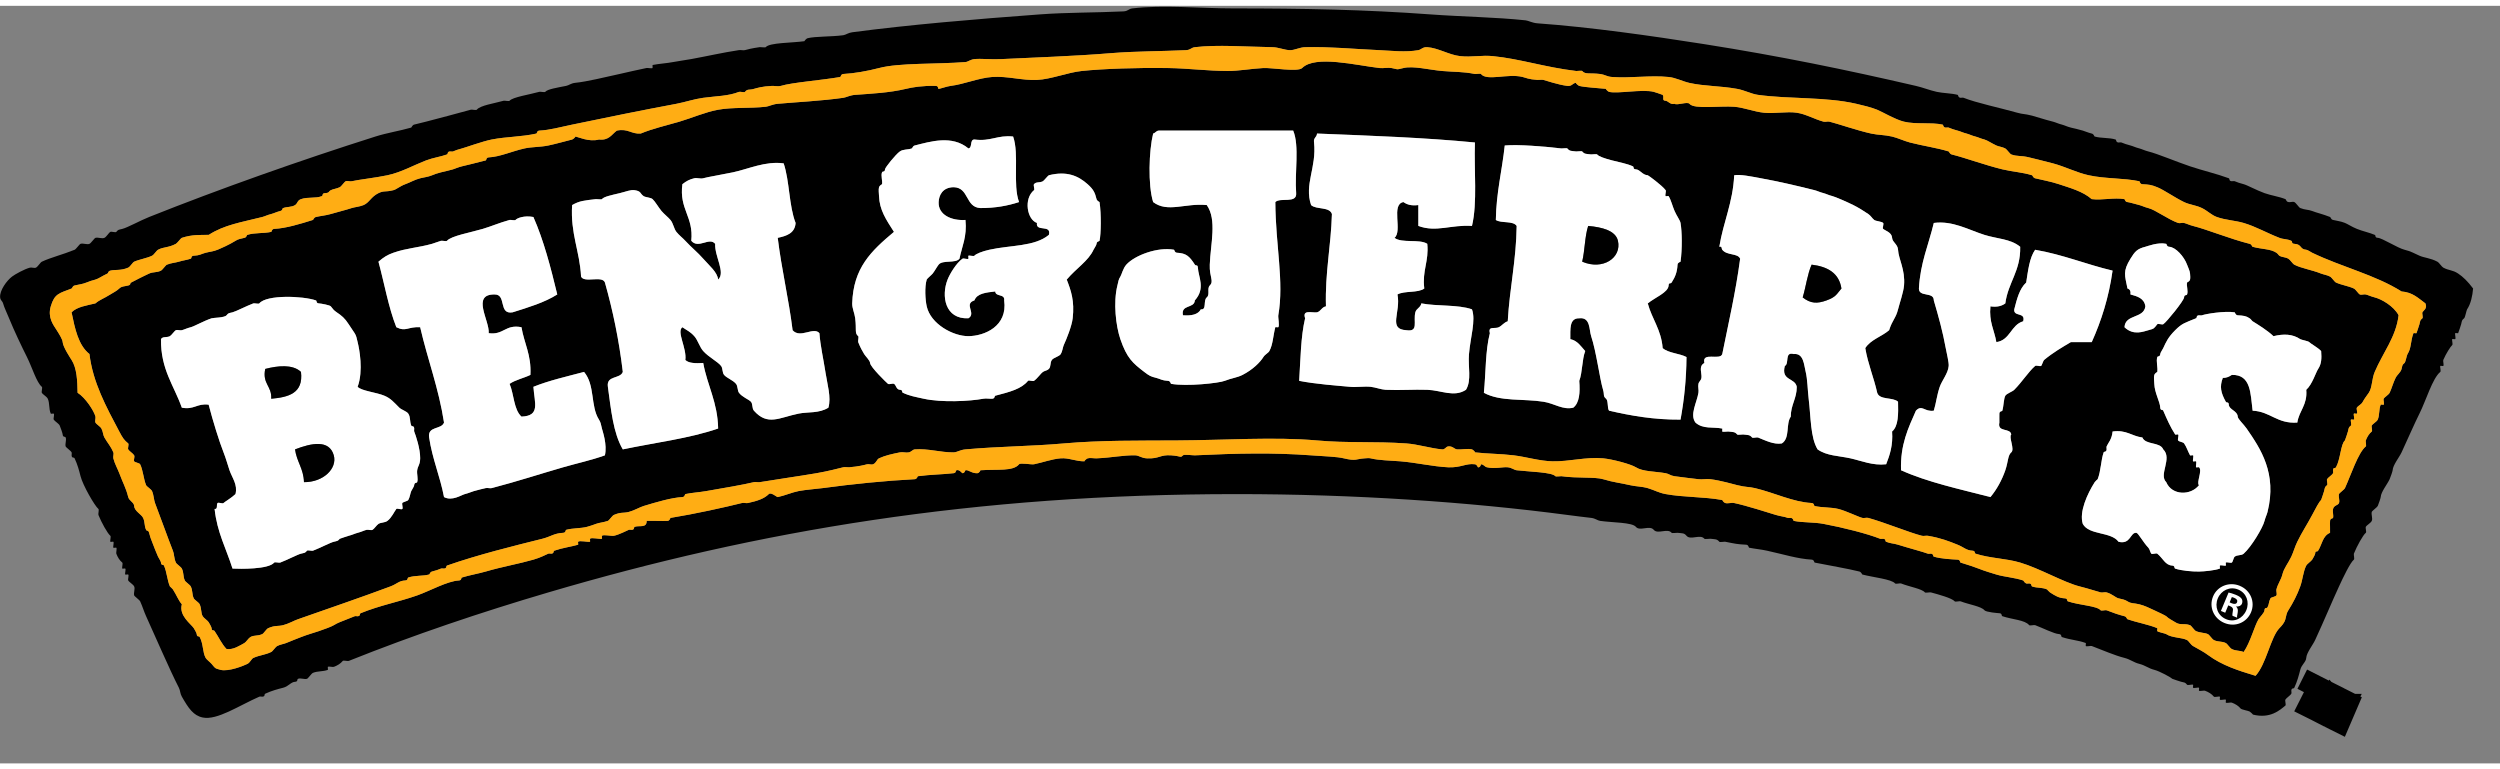
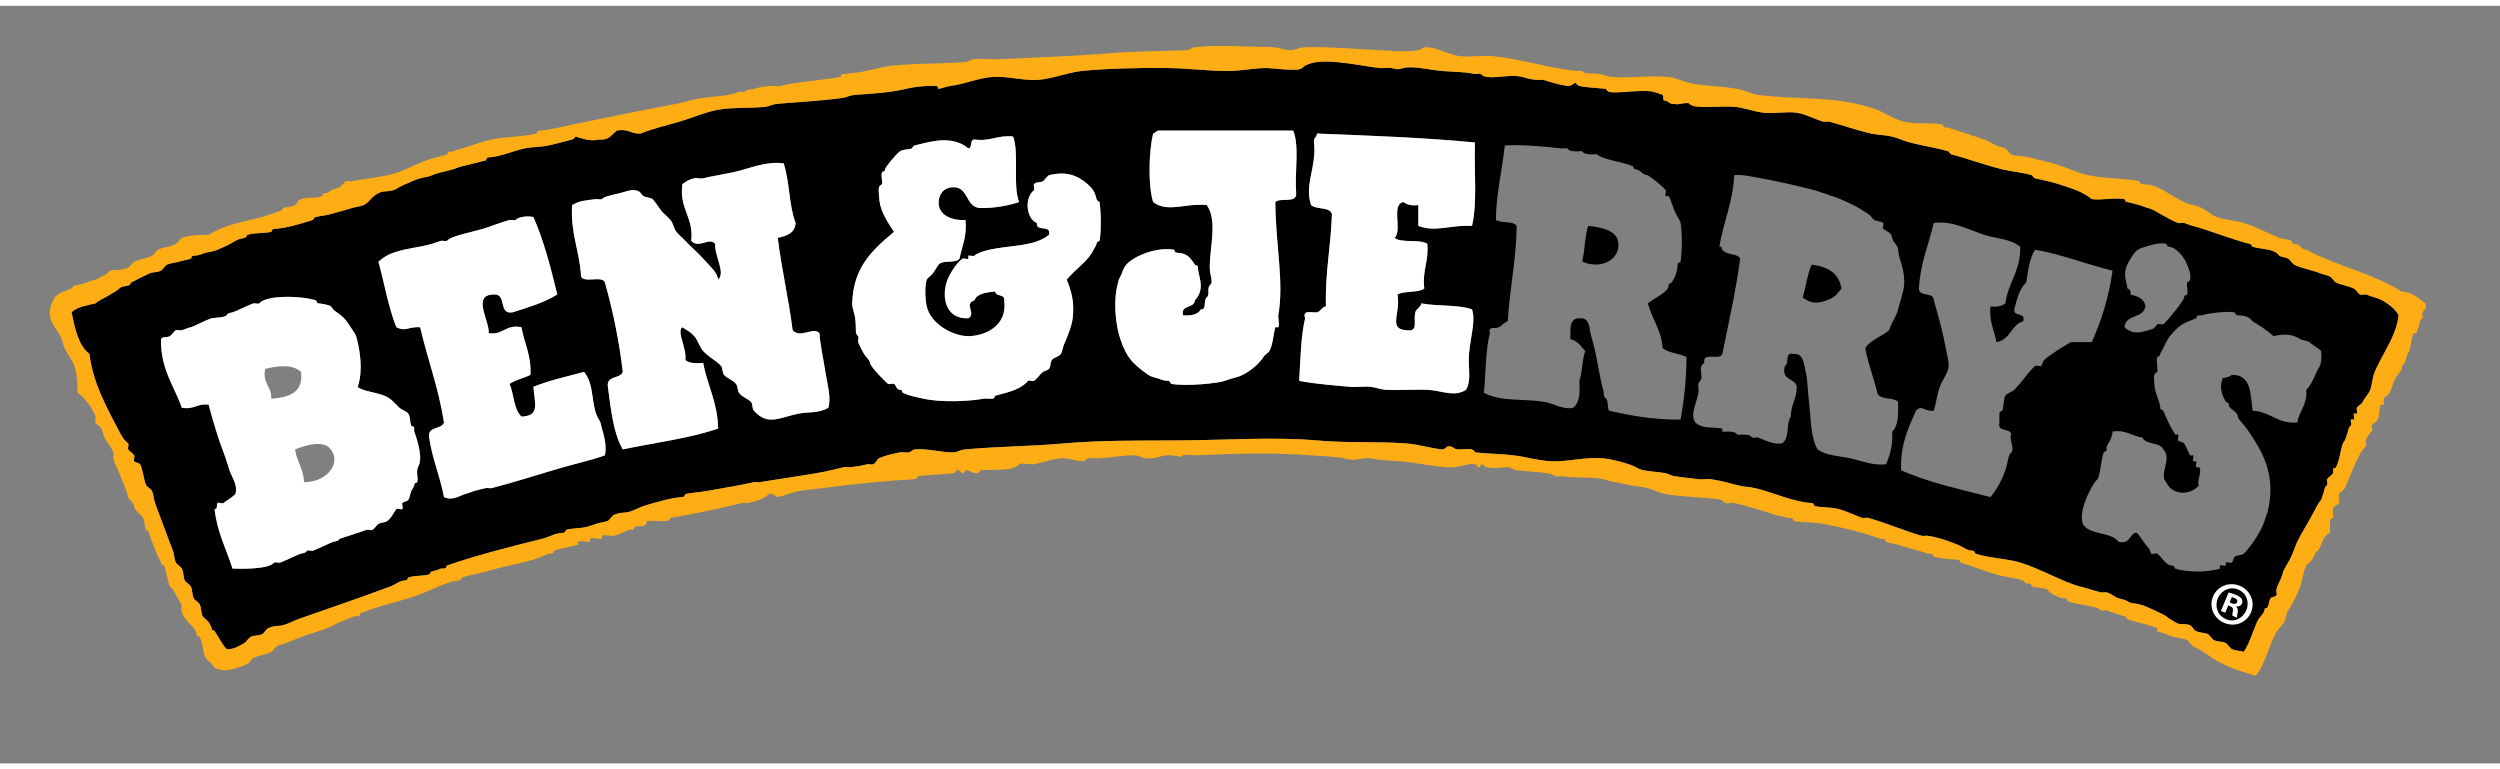
<svg xmlns="http://www.w3.org/2000/svg" width="130" height="40" viewBox="0 0 66 20">
  <rect x="0" y="0" width="66" height="20" fill="#808080" stroke="none" />
  <g fill="none" fill-rule="evenodd">
    <g fill-rule="nonzero">
      <g>
        <g>
          <g>
            <path fill="#000" d="M63.323 8.17c-.067.573-.413.985-.63 1.495-.08.189-.063.41-.156.55-.058.086-.107.142-.158.237-.043.08-.115.096-.157.157-.02.028.026.136 0 .157-.01.009-.072-.01-.079 0-.016.03.025.138 0 .158-.01.007-.074-.01-.078 0-.014.028.022.138 0 .157-.065.053-.055.06-.079.157 0 0-.072.23-.079.236-.111.091-.118.497-.236.708-.023.042-.074-.01-.078.079-.001.017.008.064 0 .078-.029.052-.132.113-.158.158-.015.029.025.137 0 .157-.064.053-.054.06-.078.157 0 0-.073.23-.079.236-.053.044-.146.223-.236.394-.124.236-.277.468-.393.708-.064.13-.102.275-.158.393-.087.184-.192.295-.236.472-.034.138-.12.246-.157.393-.01.041.021.122 0 .158-.021.036-.14.047-.157.078-.048.09-.034.156-.079.236-.023.042-.074-.01-.079.079-.003.067-.12.174-.157.236-.108.176-.216.611-.393.865-.113-.046-.204-.022-.315-.079-.049-.025-.115-.136-.157-.157-.109-.054-.204-.022-.315-.079-.047-.024-.117-.138-.157-.157-.083-.038-.2-.028-.315-.079-.042-.018-.123-.145-.157-.157-.164-.059-.253.015-.393-.079-.088-.058-.165-.088-.236-.157-.018-.016-.212-.11-.315-.157-.13-.06-.248-.121-.393-.157-.154-.039-.209-.012-.315-.08-.077-.048-.123-.05-.236-.078-.08-.02-.168-.117-.315-.157-.048-.014-.108.012-.157 0-.1-.025-.31-.098-.55-.157-.42-.105-1.066-.48-1.574-.63-.383-.114-.793-.11-1.18-.236-.026-.008-.001-.074-.078-.078-.169-.009-.217-.086-.394-.158-.24-.097-.446-.178-.786-.236-.05-.008-.108.013-.157 0-.314-.078-.974-.349-1.416-.472-.05-.013-.109.013-.158 0-.104-.026-.43-.186-.629-.236-.2-.05-.433-.032-.63-.078-.016-.004-.009-.075-.078-.079-.492-.026-.975-.269-1.494-.393-.17-.04-.234-.02-.472-.079-.081-.02-.443-.125-.708-.157-.103-.013-.212.013-.315 0-.164-.022-.326-.035-.63-.079-.121-.018-.135-.06-.235-.079-.284-.05-.603-.04-.787-.157-.127-.08-.607-.211-.865-.236-.448-.042-.895.09-1.337.079-.343-.009-.693-.117-1.023-.158-.357-.043-.68-.039-1.022-.078.018 0-.05-.072-.08-.079-.12-.03-.268.011-.392 0-.073-.006-.12-.094-.236-.078-.064.008-.08.085-.158.078-.302-.027-.645-.136-.944-.157-.839-.06-1.548-.005-2.36-.079-1.112-.1-2.465-.006-3.697 0-1.005.006-1.998-.008-2.989.079-.862.076-1.671.075-2.595.157-.152.014-.218.078-.315.079-.347.003-.676-.107-1.023-.079-.057.005-.088.064-.157.079-.076.016-.16-.016-.236 0-.212.043-.39.082-.55.157-.061.028-.07.123-.158.157-.045.019-.11-.011-.157 0-.084.022-.217.058-.472.08-.05.003-.11-.013-.158 0-.102.025-.433.11-.707.156-.509.087-1 .153-1.495.236-.05.01-.108-.012-.157 0-.26.065-.844.164-1.259.236-.186.033-.388.043-.55.08-.015.002-.012.075-.08.078-.288.015-.695.137-1.022.236-.099.03-.26.124-.393.157-.15.037-.203-.003-.393.079-.042.018-.126.146-.158.157-.138.046-.21.042-.314.079-.103.035-.147.056-.236.078-.173.045-.372.03-.55.079-.022.005-.006.075-.08.079-.243.012-.324.1-.55.157-.769.192-1.702.422-2.517.708-.03.01 0 .075-.079.079-.021 0-.06-.008-.079 0-.078.031-.126.05-.236.078-.063.016-.058.073-.078.079-.163.046-.368.018-.55.079-.028.009-.002.074-.08.078-.17.009-.213.09-.393.158-.726.272-1.635.583-2.438.865-.114.04-.252.122-.394.157-.15.037-.203-.003-.393.079-.049.021-.117.139-.157.157-.13.06-.213.02-.315.079-.05.029-.113.133-.157.157-.132.072-.298.185-.472.157-.124-.125-.206-.314-.315-.472-.03-.044-.074.013-.079-.078-.001-.025-.06-.13-.078-.158-.032-.048-.132-.112-.157-.157-.052-.091-.025-.191-.08-.314-.021-.05-.138-.117-.156-.158-.052-.11-.023-.204-.08-.314-.024-.048-.138-.117-.156-.158-.052-.11-.022-.204-.08-.314-.022-.045-.14-.12-.156-.158-.054-.124-.04-.218-.08-.314-.133-.338-.315-.853-.471-1.259-.03-.075-.032-.208-.079-.315-.02-.046-.141-.12-.157-.157-.068-.164-.081-.4-.157-.55-.018-.035-.145-.05-.158-.08-.019-.04.023-.117 0-.157-.03-.051-.13-.11-.157-.157-.017-.029.024-.137 0-.157-.105-.086-.142-.136-.236-.315-.345-.652-.696-1.293-.787-2.045-.293-.231-.383-.665-.472-1.101.143-.147.398-.18.63-.236.115-.099.228-.13.393-.236.089-.057.164-.088.236-.157.064-.062.13-.053.236-.08.083-.02.035-.055.079-.078.144-.073.295-.156.472-.236.11-.05.203-.022.314-.078.043-.022.122-.144.158-.158.124-.049.22-.05.314-.078.126-.039.185-.037.315-.08.026-.008.001-.074.079-.078.171-.008.195-.049.314-.078.122-.031.194-.031.315-.08.088-.034.32-.14.472-.235.077-.049.123-.05.236-.079.067-.016.053-.07.078-.078.197-.063.424-.033.63-.079.015-.003.01-.075.078-.079.313-.016.682-.13 1.023-.236.012-.004.025-.065.079-.078.106-.027.269-.041.393-.079.19-.057.377-.1.55-.157.07-.024.211-.035.315-.079.15-.063.198-.221.393-.315.154-.074.172-.022.394-.078.08-.02.172-.106.314-.158.133-.048.249-.12.394-.157.122-.03.194-.03.314-.079.078-.031.126-.05.236-.078.074-.018.197-.044.315-.079.073-.022.131-.053.236-.079.082-.02.403-.096.63-.157.02-.005.005-.075.078-.079.3-.015.612-.162.944-.236.196-.044.407-.032.63-.078.211-.045.366-.092.628-.158.032-.007.102-.078.079-.078.064 0 .363.153.63.078.265.03.335-.136.471-.235.297-.061.376.095.63.078.324-.135.68-.213 1.022-.314.34-.1.673-.25 1.023-.315.373-.069.834-.032 1.258-.079.078-.008.177-.066.315-.078.473-.043 1.16-.076 1.73-.158.084-.012.171-.068.315-.078.41-.03.905-.054 1.337-.158.181-.043.427-.086.787-.078.085.001.05.073.079.078.018.004.224-.067.314-.078.359-.044.74-.211 1.101-.236.394-.028.793.096 1.18.078.37-.017.807-.196 1.18-.236.572-.06 1.49-.09 2.281-.078.542.008 1.05.077 1.574.078.29.001.623-.062.944-.078.22-.011.913.109 1.022 0 .345-.346 1.427-.071 2.045 0 .103.011.214-.018.315 0 .182.032.1.053.315 0 .253-.064.697.05 1.022.078.335.03.54.014.865.079.026.005.144-.018.158 0 .162.197.708-.02 1.101.079.091.022.149.061.393.078.05.003.11-.012.158 0 .068.018.39.128.629.158.13.016.134-.08.235-.08-.033 0 .06.075.08.08.16.04.494.055.707.078-.018 0 .052.072.08.079.222.056.872-.077 1.18 0 0 0 .23.072.235.079.051.063-.034.15.079.157.065.003.126.112.236.079.071.048.34-.065.393 0 .125.152.805.05 1.18.078.263.02.514.13.787.158.274.029.606-.039.865 0 .247.037.454.166.708.236.048.013.108-.013.157 0 .209.051.728.232 1.101.314.183.04.358.033.55.079.145.034.322.118.473.157.35.09.705.139 1.022.236.011.003.026.065.08.079.37.093.882.282 1.336.393.267.065.514.074.787.157.011.004.026.066.079.08.166.04.421.086.629.156.285.096.632.188.865.394.286.035.589-.048.865 0 .008.001.017.075.08.078.045.003.213.054.314.079.069.017.134.054.236.079.186.046.514.296.786.393.047.016.11-.012.158 0 .069.017.134.053.236.079.369.092.973.341 1.494.472.062.015.06.074.079.078.245.067.471.052.63.158.035.023.057.066.078.078.067.043.152.032.236.079.05.028.113.134.157.157.174.094.46.136.708.236.057.023.164.04.236.079.046.024.118.14.157.157.147.067.326.09.472.158.047.02.119.14.158.157.043.019.11-.012.157 0 .07.017.134.053.236.078.174.044.5.225.63.472zM61.2 9.586c.087-.13.095-.277.079-.472-.085-.092-.286-.2-.315-.236-.022-.027-.207-.06-.236-.078-.209-.14-.44-.143-.708-.079-.162-.155-.406-.304-.55-.393-.02-.013-.043-.055-.079-.079-.094-.063-.16-.07-.314-.079-.061-.003-.074-.077-.08-.078-.27-.043-.776.043-.864.078-.02.008-.058 0-.08 0-.082.005-.044.065-.078.08-.295.12-.368.131-.55.314-.19.189-.241.312-.315.472-.02.043-.077.12-.079.157-.004.076-.07.053-.078.079-.037.117.019.271 0 .393-.006 0-.067.04-.079.079-.018.06-.002.172 0 .236.01.245.149.465.157.629.005.084.064.043.079.079.098.228.19.435.315.629.008.012.067-.01.078 0 .026.021-.02.13 0 .157.029.038.128.038.158.079.062.086.097.205.157.314.005.011.068-.008.079 0 .022.02-.014.13 0 .158.004.01.069-.008.078 0 .02.016-.008.13 0 .157.003.008.072-.006.079 0 .098.08-.076.41 0 .472-.217.278-.713.278-.865-.079-.206-.199.168-.624-.079-.865-.084-.204-.466-.11-.55-.314-.282-.034-.42-.21-.787-.158-.02.214-.122.305-.158.394-.007.018.001.057 0 .078-.003.08-.068.05-.078.079-.073.207-.071.488-.158.708-.003 0-.067.061-.078.078-.198.312-.414.79-.315 1.102.167.305.744.2.944.472.325.081.305-.257.472-.236.049.006.175.247.315.393.037.04.045.116.078.157.022.026.13-.022.158 0 .15.12.21.305.393.315.079.004.05.07.079.079.169.057.454.081.629.078.135-.002.407-.027.55-.078.008-.004-.006-.071 0-.08.02-.022.13.014.158 0 .01-.004-.008-.068 0-.078.02-.024.128.018.157 0 .032-.02.045-.132.079-.157.072-.054.173-.023.236-.079.208-.185.506-.688.55-.865.026-.101.062-.167.08-.236.253-1.016-.18-1.664-.552-2.202-.079-.115-.232-.25-.235-.315-.008-.155-.23-.182-.236-.315-.005-.089-.056-.037-.08-.078-.129-.234-.168-.396-.078-.63.109.003.173-.037.236-.078.515-.017.493.503.55.944.475.024.646.351 1.18.314.049-.32.272-.462.237-.865.161-.146.25-.454.314-.55zm-3.382-2.36c.011-.042.003-.113 0-.157-.006-.072-.047-.15-.079-.236-.076-.21-.298-.462-.472-.472-.067-.003-.065-.075-.078-.078-.221-.048-.505.067-.551.078-.22.055-.277.127-.393.315-.206.333-.149.436-.079.787.061.017.091.066.079.157.187.049.366.105.393.314-.04.328-.533.201-.55.551.24.232.508.109.629.079.166-.042.148-.05.236-.158.02-.025.129.019.157 0 .09-.058.546-.623.55-.708.005-.081.067-.046.08-.078.034-.09-.02-.22 0-.315 0-.008.065-.025.078-.078zm-2.596 1.652c.253-.56.45-1.175.55-1.887-.699-.166-1.306-.424-2.044-.551-.151.216-.185.549-.236.865-.178.163-.246.436-.315.708-.024.207.305.062.236.315-.326.094-.341.498-.708.55-.053-.313-.199-.534-.157-.944.182.026.302-.012.393-.078.073-.556.407-.851.393-1.495-.256-.212-.612-.209-.944-.314-.426-.136-.84-.381-1.337-.315-.136.572-.358 1.058-.393 1.73-.002.239.396.077.393.315.128.433.238.836.315 1.259.023.127.086.376.078.472-.014.19-.177.382-.236.55-.079.232-.093.42-.157.63-.248.039-.307-.172-.472 0-.2.454-.416.895-.393 1.573.704.318 1.548.497 2.36.708.167-.198.305-.453.393-.708.076-.22.065-.397.157-.472.099-.08-.075-.41 0-.472-.024-.185-.373-.047-.314-.315.003-.078-.004-.157 0-.236.004-.074.071-.055.078-.078.037-.122.035-.316.079-.394.033-.058.186-.107.236-.157.205-.205.378-.48.55-.63.03-.024.123.016.158 0 .021-.009.055-.137.079-.157.238-.198.491-.344.708-.472h.55zm-4.955-1.494c.036-.422-.144-.692-.158-.944-.008-.145-.15-.201-.157-.315-.008-.144-.172-.183-.236-.236-.027-.022.024-.132 0-.157-.039-.04-.194-.046-.236-.079-.057-.044-.088-.11-.157-.157-.128-.087-.265-.171-.394-.236-.174-.087-.481-.219-.55-.236-.102-.025-.167-.061-.236-.079-.102-.025-.167-.061-.236-.078-.522-.13-.963-.232-1.416-.315-.261-.048-.555-.11-.708-.079-.035.726-.288 1.233-.393 1.888.08-.02.052.045.078.079.127.159.41.084.472.236-.117.879-.305 1.688-.472 2.517-.057.179-.544-.072-.472.236-.166.088-.058.272-.078.393-.014.078-.065.092-.079.158-.017.075.013.16 0 .236-.046.27-.233.575-.079.786.202.181.465.108.708.158.006 0-.004.072 0 .078.014.017.134-.003.158 0 .129.016.173.003.236.079.013.016.133-.003.157 0 .129.016.173.002.236.079.018.022.129-.011.157 0 .192.077.416.193.63.157.222-.143.099-.52.235-.708 0-.315.158-.472.158-.787-.045-.244-.421-.155-.315-.55.125-.059-.018-.386.236-.315.263-.028.268.286.315.472.047.188.052.492.078.708.06.481.044 1.022.236 1.337.24.172.557.168.866.236.292.065.591.198.944.157.096-.244.183-.498.157-.865.17-.145.165-.464.157-.786-.136-.127-.486-.038-.55-.236-.09-.409-.243-.753-.315-1.18.143-.224.432-.302.63-.472.087-.276.175-.31.235-.55.042-.166.142-.45.158-.63zm-5.9 3.54c.093-.51.153-1.053.157-1.652-.188-.1-.476-.102-.629-.236-.037-.487-.282-.767-.393-1.18.188-.156.541-.289.55-.472.005-.09.05-.036.08-.079.096-.15.146-.277.156-.472.004-.059.079-.075.079-.078.047-.335.04-.793 0-1.023-.013-.073-.1-.183-.157-.315-.058-.133-.094-.292-.158-.393-.007-.012-.067.01-.078 0-.026-.021.021-.13 0-.157-.097-.129-.459-.393-.472-.394-.145-.007-.202-.15-.315-.157-.086-.005-.04-.06-.079-.079-.15-.071-.386-.114-.55-.157-.206-.054-.35-.104-.393-.157-.014-.017-.134.003-.158 0-.129-.016-.173-.003-.236-.079-.013-.016-.133.003-.157 0-.13-.016-.173-.002-.236-.079-.013-.016-.134.004-.157 0-.436-.052-1.138-.111-1.495-.078-.07.664-.224 1.243-.236 1.966.14.095.458.014.55.158-.011.906-.186 1.648-.235 2.517-.105.034-.143.11-.236.157-.102.051-.29-.044-.236.157-.12.457-.105 1.049-.158 1.574.433.238 1.048.152 1.574.236.29.046.511.223.786.157.162-.127.183-.394.158-.708.086-.228.07-.559.157-.787-.113-.122-.198-.273-.393-.314.003-.26-.033-.557.236-.55.298-.037.258.304.314.471.136.406.224 1.115.315 1.416.038.128-.008.165.079.236.062.051.028.248.078.315.576.132 1.175.241 1.888.236zM38.86 5.81c.147-.613.052-1.469.078-2.203-1.338-.13-2.757-.18-4.169-.236-.003.1-.1.109-.078.236.07.665-.264 1.104-.079 1.652.136.127.486.038.55.236-.023.842-.183 1.546-.157 2.438-.112.02-.132.13-.236.158-.139.018-.394-.08-.314.157-.116.488-.12 1.086-.157 1.652.44.087 1.017.127 1.337.157.175.017.375-.017.55 0 .124.013.276.073.394.079.384.018.745-.013 1.1 0 .371.013.707.207 1.023 0 .153-.254.05-.601.08-.944.035-.436.184-.886.078-1.18-.37-.13-.92-.076-1.337-.157-.018.112-.132.132-.158.236-.061.245.095.521-.236.472-.498-.025-.14-.472-.236-.944.186-.103.544-.033.708-.157-.059-.48.126-.714.079-1.18-.207-.134-.674-.008-.865-.158.218-.175-.101-.887.236-.944.09.066.21.104.393.079v.55c.47.178.865-.037 1.416 0zm-5.192-.63c.132-.13.574.05.55-.236-.042-.533.093-1.246-.078-1.651H30.6c-.078 0-.093.063-.157.078-.112.452-.14 1.362 0 1.81.383.288.838.022 1.416.078.273.389.1 1.023.079 1.573-.013.331.118.433 0 .55-.079.08.011.242-.079.315-.1.083.006.337-.157.315-.073.138-.246.174-.472.157-.06-.295.3-.171.314-.393.288-.32.092-.616.08-.865-.006-.09-.052-.036-.08-.079-.143-.222-.228-.302-.472-.314-.064-.004-.068-.078-.078-.08-.427-.08-1.035.146-1.259.394-.089.099-.123.263-.157.315-.052.078-.052.129-.079.236-.113.452-.04 1.071.079 1.416.171.5.324.631.63.865.138.106.175.123.314.157.119.03.143.07.314.079.063.003.07.077.08.079.417.074 1.266-.02 1.415-.079.18-.072.326-.083.472-.157.271-.139.464-.332.55-.472.04-.066.13-.107.158-.158.096-.175.097-.398.157-.629.002-.007.073.006.079 0 .038-.038-.01-.258 0-.315.156-.899-.072-1.83-.079-2.989zm-4.64 1.023c.04-.168.048-.72 0-1.023 0-.001-.067-.03-.08-.078-.043-.178-.085-.26-.235-.394-.253-.226-.555-.353-1.023-.236-.022.006-.126.14-.157.158-.092.049-.175.006-.236.078-.023.027.026.136 0 .158-.277.226-.185.775.078.865-.038.249.39.03.315.315-.38.315-1.015.267-1.573.393-.193.043-.355.11-.393.157-.02.023-.13-.013-.158 0-.01.005.008.07 0 .079-.021.026-.129-.02-.157 0-.17.12-.338.411-.393.55-.171.43-.072 1.052.55 1.023.216-.131-.135-.378.158-.472.071-.19.316-.208.55-.236.009.149.26.054.236.236.096.683-.52.94-.944.944-.4.002-.996-.318-1.101-.787-.037-.165-.06-.51 0-.707.006-.023.136-.13.157-.158.062-.08.098-.157.158-.236.104-.131.446-.026.55-.157.066-.327.203-.584.158-1.023-.358.025-.723-.129-.708-.472.007-.178.102-.387.393-.393.413.006.307.532.708.55.395.002.726-.06 1.022-.157-.173-.456.01-1.267-.157-1.73-.413-.046-.595.138-1.022.078-.13.002-.045.218-.158.236-.434-.361-1.008-.18-1.416-.078-.059.015-.06.072-.078.078-.11.04-.225.016-.315.08-.11.075-.39.424-.393.471-.005.083-.065.045-.079.079-.035.086.017.222 0 .314-.002 0-.066.037-.079.08-.018.06-.002.171 0 .235.013.365.184.617.394.944-.605.507-1.072.95-1.102 1.888-.003.13.062.255.08.393.037.308-.02.392.078.472.022.018-.011.13 0 .157.056.14.106.232.157.315.038.062.154.17.157.236.006.107.44.525.472.55.033.025.12-.017.158 0 .058.027.056.152.157.158.087.005.04.06.079.079.177.084.33.108.55.157.473.105 1.22.067 1.574 0 .073-.014.16.004.235 0 .072-.004.06-.073.08-.079.395-.103.69-.18.864-.393.022-.026.13.02.158 0 .093-.065.188-.205.236-.236.055-.035.114-.034.157-.079.06-.062.026-.16.079-.236.045-.064.192-.089.236-.157.04-.064.054-.182.078-.236.073-.156.213-.504.236-.708.053-.457-.045-.734-.157-1.022.252-.3.571-.49.708-.787.02-.043.077-.12.079-.157.004-.07.074-.063.078-.08zm-7.159 4.405c.08-.275-.029-.618-.078-.944-.055-.355-.134-.69-.158-1.023-.153-.18-.506.151-.708-.078-.104-.84-.29-1.598-.393-2.439.238-.05.454-.122.472-.393-.177-.452-.157-1.102-.315-1.573-.483-.066-.931.15-1.337.236-.282.06-.683.126-.787.157-.072.022-.162-.018-.236 0-.124.03-.202.069-.314.157-.088.666.3.854.236 1.495.189.223.476-.109.63.079-.017.333.28.763.078.944-.022-.2-.234-.367-.394-.551-.142-.164-.311-.297-.472-.472-.072-.079-.16-.14-.236-.236-.067-.085-.08-.222-.157-.315-.053-.065-.168-.155-.236-.236-.078-.094-.173-.258-.236-.314-.05-.044-.187-.046-.236-.079-.102-.07-.057-.129-.236-.157-.108-.018-.235.041-.393.078-.231.055-.42.093-.472.158-.013.016-.134-.003-.157 0-.316.037-.434.045-.63.157-.048.757.202 1.215.236 1.888.082.18.562-.037.63.157.208.736.372 1.515.472 2.36-.07.193-.44.085-.394.393.083.6.14 1.224.394 1.652.844-.178 1.757-.288 2.517-.55-.013-.696-.285-1.132-.394-1.731-.194.01-.379.012-.472-.079.043-.31-.24-.752-.078-.865.112.08.2.11.314.236.092.1.14.286.236.393.147.164.384.279.472.394.048.061.027.174.08.236.07.084.232.137.314.236.05.059.036.18.078.236.088.115.255.172.315.236.053.057.025.175.079.236.363.41.667.183 1.18.078.252-.05.537-.001.786-.157zm-5.9 1.258c.065-.286-.06-.636-.078-.707-.028-.113-.03-.16-.079-.236-.228-.358-.098-.908-.393-1.259-.455.121-.927.227-1.337.393.028.433.189.766-.315.787-.206-.187-.196-.59-.314-.865.156-.106.374-.15.55-.236.028-.527-.165-.832-.236-1.259-.425-.085-.469.213-.865.157.026-.332-.467-1.03.157-1.022.319-.004.093.536.472.472.42-.132.843-.258 1.18-.472-.173-.72-.356-1.426-.63-2.045-.245-.047-.433.031-.471.078-.016.02-.13-.008-.157 0-.288.081-.466.163-.708.236-.307.092-.837.184-.944.315-.016.02-.13-.008-.158 0-.099.028-.166.059-.236.079-.364.103-.676.113-1.022.236-.16.056-.257.118-.394.236.157.577.264 1.205.472 1.73.258.128.3-.018.63 0 .196.854.489 1.609.629 2.517-.07.193-.439.085-.393.394.085.57.288 1.023.393 1.573.214.115.455-.055.55-.079.105-.026.163-.057.237-.079.118-.035.24-.06.314-.078.05-.013.109.012.158 0 .675-.177 1.285-.377 1.887-.55.384-.111.748-.188 1.102-.316zm-4.876.08c.003-.254-.117-.606-.158-.709-.007-.019.001-.057 0-.078-.004-.084-.064-.045-.078-.08-.046-.11-.015-.218-.079-.314-.04-.062-.18-.102-.236-.157-.156-.156-.224-.242-.393-.315-.209-.09-.613-.128-.708-.236.157-.427.044-1.005 0-1.18-.028-.112-.03-.159-.079-.236-.056-.088-.102-.15-.157-.236-.102-.16-.187-.228-.315-.314-.085-.058-.094-.08-.157-.158-.028-.034-.263-.076-.315-.078-.078-.004-.05-.069-.078-.079-.342-.119-1.303-.156-1.495.079-.017.021-.13-.01-.157 0-.184.069-.458.212-.55.236-.098.024-.106.014-.158.078-.054.066-.345.063-.394.08-.213.071-.46.213-.55.235-.102.025-.167.061-.236.079-.047.012-.113-.018-.157 0-.037.015-.114.133-.158.157-.082.044-.192 0-.236.079-.01.797.346 1.227.55 1.809.325.062.404-.121.709-.079.107.417.284.984.393 1.259.064.159.116.353.157.472.074.209.221.383.158.63-.098.096-.296.212-.315.235-.022.027-.133-.024-.157 0-.04.04.015.172-.079.157.065.617.31 1.054.472 1.574.203.01.953.023 1.101-.158.018-.021.13.01.158 0 .184-.069.457-.213.55-.236.098-.024.105-.014.158-.078.017-.022.13.01.157 0 .184-.07.458-.214.55-.236.098-.025.105-.015.158-.079.005-.006.236-.079.236-.079.101-.025.167-.061.236-.078.101-.026.167-.062.236-.079.044-.011.117.02.157 0 .041-.02.112-.129.157-.157.068-.042.167-.028.236-.079.113-.083.184-.25.236-.315.022-.026.133.026.158 0 .024-.025-.015-.124 0-.157.012-.026.137-.049.157-.079.04-.062.055-.184.079-.236.02-.043.077-.12.078-.157.004-.077.07-.053.079-.079.03-.092-.014-.217 0-.314.017-.117.076-.143.079-.315z" transform="translate(-216 -2134) translate(0 1956) translate(38 126) translate(178 52)" />
-             <path fill="#000" d="M21.24.934c-.013 0 .046-.07.079-.079.207-.052.63-.036.943-.079.068-.01.13-.064.236-.078C23.993.5 25.738.352 27.454.226c.71-.053 1.466-.044 2.203-.079.127-.006.133-.066.236-.079.809-.097 1.783 0 2.674 0 1.823 0 3.486.032 5.192.158.859.063 1.713.072 2.517.157.078.009.174.069.314.079 1.373.098 3.001.329 4.405.55 2 .316 3.739.674 5.585 1.102.185.042.356.114.55.157.168.037.38.035.551.079.02.004.008.074.08.078.02.001.059-.008.078 0 .337.135.973.268 1.416.394.172.048.162.02.393.078.1.025.31.098.55.158.07.017.135.053.237.078.069.017.134.054.236.079.073.018.196.043.314.079.073.022.132.052.236.078.063.016.06.073.079.079.178.05.377.025.55.078.026.008.004.075.08.08.02 0 .059-.009.078 0 .078.03.126.05.236.078.069.017.134.053.236.078.069.018.134.054.236.08.253.063.745.273 1.101.392.34.114.7.196 1.023.315.03.012-.002.075.078.079.021 0 .06-.008.079 0 .078.031.126.05.236.078.088.022.34.16.55.236.165.06.389.092.551.158.024.01.015.063.079.078.046.012.114-.019.157 0 .046.02.12.143.157.158.13.052.215.039.315.078.126.05.273.079.472.158.024.01.016.063.079.078.122.031.194.031.314.079.075.03.176.1.315.157.142.059.337.1.472.158.035.015-.006.074.079.078.12.007.52.268.707.315.165.04.255.094.394.157.116.054.293.062.472.158.05.027.113.133.157.157.148.08.243.057.393.157.128.085.252.205.394.394-.016.194-.06.404-.158.55-.019.028-.05.213-.078.236-.065.053-.055.06-.079.157 0 0-.072.23-.079.236-.01.008-.074-.009-.078 0-.014.029.023.139 0 .158-.01.008-.074-.01-.079 0-.013.028.023.138 0 .157-.042.035-.167.23-.236.393-.012.029.022.14 0 .158-.01.008-.074-.01-.079 0-.013.028.023.138 0 .157-.207.17-.373.747-.55 1.101-.135.27-.309.671-.472 1.023-.06.129-.23.338-.236.472 0 .022-.056.185-.079.236-.059.13-.229.337-.236.472 0 .022-.056.185-.078.236-.018.037-.15.129-.158.157-.02.068.03.17 0 .236-.023.054-.132.112-.157.157-.016.03.024.138 0 .158-.076.061-.236.353-.315.55-.01.029.022.14 0 .158-.098.08-.286.475-.393.708-.212.46-.375.863-.63 1.415-.06.13-.228.338-.235.472-.007.113-.122.173-.158.315-.037.147-.08.307-.157.472-.018.038-.074-.008-.079.079 0 .018.01.063 0 .078-.028.051-.132.113-.157.158-.016.029.024.137 0 .157-.15.123-.4.353-.861.237.02 0-.085-.081-.083-.08-.028-.019-.213-.05-.236-.078-.058-.072-.142-.122-.236-.158-.027-.01-.14.022-.157 0-.007-.008.01-.074 0-.078-.028-.013-.14.022-.157 0-.008-.01.009-.074 0-.079-.029-.013-.139.023-.158 0-.058-.072-.142-.122-.236-.157-.027-.01-.14.02-.157 0-.007-.009.01-.075 0-.079-.028-.013-.14.022-.157 0-.008-.01.01-.074 0-.079-.029-.013-.139.023-.158 0-.052-.064-.06-.054-.157-.078 0 0-.23-.072-.236-.079-.03-.036-.334-.201-.472-.236-.156-.039-.234-.117-.393-.157-.156-.039-.235-.117-.394-.158-.26-.065-.555-.197-.865-.314-.027-.01-.14.021-.157 0-.006-.008.008-.076 0-.079-.217-.079-.38-.075-.63-.157-.027-.01 0-.075-.078-.079-.125-.006-.437-.164-.63-.236-.027-.01-.14.021-.157 0-.113-.138-.434-.145-.708-.236-.027-.01 0-.075-.078-.079-.03-.001-.351-.026-.394-.078-.085-.105-.421-.153-.629-.236-.028-.011-.14.022-.157 0-.07-.084-.43-.182-.63-.236-.025-.007-.141.019-.157 0-.078-.095-.408-.148-.63-.236-.027-.011-.138.022-.156 0-.092-.113-.578-.16-.866-.236-.004-.002-.03-.067-.078-.079-.314-.078-.752-.15-1.18-.236-.012-.002-.013-.075-.079-.078-.366-.02-.747-.141-1.18-.236-.146-.033-.32-.048-.472-.079-.012-.002-.012-.076-.078-.079-.242-.012-.282-.025-.551-.078-.025-.005-.143.018-.157 0-.063-.077-.107-.063-.236-.079-.024-.003-.144.016-.158 0-.107-.132-.368.048-.472-.079-.063-.076-.107-.063-.236-.078-.023-.003-.144.016-.157 0-.108-.132-.368.048-.472-.079-.108-.132-.368.048-.472-.079-.099-.12-.623-.11-.944-.157-.07-.01-.126-.067-.236-.079-.182-.019-.406-.05-.63-.078-2.598-.343-5.629-.55-8.73-.55-6.932 0-12.625.961-18.17 2.595-1.778.524-3.554 1.122-5.271 1.809-.028.011-.14-.022-.157 0-.059.072-.143.122-.236.157-.028.01-.14-.02-.158 0-.006.008.008.076 0 .079-.135.05-.267.027-.393.079-.04.016-.128.148-.157.157-.07.021-.17-.028-.236 0-.035.014.004.074-.079.079-.113.006-.173.122-.315.157-.147.037-.306.08-.472.157-.037.018.008.074-.078.079-.02 0-.06-.008-.079 0-.525.229-1.115.63-1.494.55-.25-.051-.379-.25-.551-.55-.049-.084-.039-.159-.079-.236-.241-.47-.656-1.43-.865-1.888-.057-.125-.096-.26-.157-.393-.018-.038-.149-.13-.158-.157-.02-.068.03-.173 0-.236-.024-.054-.132-.113-.157-.158-.016-.029.024-.137 0-.157-.01-.008-.073.01-.079 0-.015-.03.024-.138 0-.157-.01-.008-.074.009-.078 0-.014-.029.022-.139 0-.158-.072-.058-.122-.142-.158-.236-.01-.027.022-.14 0-.157-.008-.007-.074.01-.078 0-.013-.028.022-.14 0-.157-.01-.008-.074.01-.079 0-.013-.029.023-.139 0-.158-.075-.061-.236-.353-.315-.55-.01-.029.022-.14 0-.158-.098-.08-.413-.628-.472-.865-.037-.147-.079-.307-.157-.472-.018-.038-.074.008-.079-.079 0-.02.008-.06 0-.078-.017-.039-.148-.13-.157-.157-.021-.07.028-.17 0-.236-.014-.035-.074.004-.079-.08 0-.021-.055-.185-.078-.235-.025-.054-.132-.113-.158-.157-.015-.03.025-.138 0-.158-.008-.007-.074.01-.078 0-.057-.13-.024-.273-.079-.393-.024-.054-.132-.113-.157-.157-.016-.03.024-.138 0-.158-.14-.115-.253-.505-.393-.786-.13-.258-.345-.708-.472-1.023-.075-.184-.125-.276-.158-.393-.018-.065-.07-.078-.078-.158-.018-.181.175-.445.314-.55.078-.06.331-.2.472-.236.047-.012.114.019.158 0 .05-.021.116-.138.157-.157.23-.11.56-.19.865-.315.04-.017.128-.149.157-.157.07-.022.17.028.236 0 .04-.017.129-.15.158-.158.068-.02.17.03.236 0 .053-.023.112-.132.157-.157.03-.016.138.024.157 0 .053-.065.06-.054.158-.079.138-.034.482-.225.708-.314C5.78 4.84 7.918 4.082 9.913 3.45c.31-.098.63-.146.944-.236.008-.003.027-.066.078-.079.15-.037.208-.05.315-.078.361-.097.76-.196 1.18-.315.027-.008.142.02.157 0 .094-.115.458-.165.708-.236.027-.008.142.02.158 0 .078-.096.535-.165.786-.236.027-.008.142.02.157 0 .059-.07.304-.108.551-.157.075-.015.123-.067.236-.08.33-.034.754-.143 1.18-.235.264-.057.398-.095.708-.157.025-.005.143.018.157 0 .005-.006-.005-.078 0-.079.173-.035.377-.045.55-.079.163-.031.31-.048.473-.078.453-.083.808-.167 1.258-.236.05-.008.109.012.158 0 .085-.022.16-.046.393-.079.024-.003.144.017.157 0 .099-.12.694-.11 1.022-.157zm42.712 7.158c.022-.046.14-.1.08-.236-.183-.132-.336-.294-.63-.315-.702-.441-1.567-.64-2.36-1.022-.042-.02-.122-.078-.157-.08-.175-.009-.11-.145-.315-.156-.086-.005-.042-.063-.079-.08-.116-.053-.198-.033-.314-.078-.332-.128-.622-.298-.944-.393-.227-.067-.48-.075-.708-.157-.147-.054-.242-.162-.393-.236-.159-.077-.325-.087-.472-.158-.245-.118-.533-.323-.708-.393-.16-.064-.212-.07-.394-.079-.066-.003-.066-.076-.078-.078-.435-.09-.89-.06-1.337-.158-.308-.066-.618-.226-.944-.314-.218-.06-.554-.139-.63-.158-.22-.055-.31-.018-.472-.078-.033-.012-.117-.136-.157-.158-.078-.041-.174-.05-.236-.078-.134-.062-.24-.139-.315-.158-.101-.025-.166-.06-.236-.078-.101-.025-.166-.062-.236-.079-.101-.025-.166-.061-.236-.078-.11-.028-.158-.048-.236-.08-.018-.007-.057.002-.078 0-.068-.002-.065-.075-.079-.078-.314-.068-.702-.001-1.022-.078-.23-.056-.581-.264-.708-.315-.16-.064-.367-.115-.551-.157-.814-.188-1.75-.12-2.596-.236-.18-.025-.346-.12-.55-.158-.453-.082-.865-.069-1.259-.157-.19-.043-.366-.14-.55-.157-.492-.05-.995.036-1.495 0-.146-.011-.176-.06-.315-.079-.27-.035-.392.019-.472-.079-.013-.016-.133.003-.157 0-.835-.1-1.48-.321-2.203-.393-.29-.03-.563.035-.865 0-.292-.033-.572-.214-.865-.236-.119-.01-.16.065-.236.079-.35.061-.714.013-1.023 0-.68-.03-1.288-.094-1.966-.079-.141.003-.275.079-.393.079-.148 0-.308-.077-.472-.079-.707-.012-1.456-.07-2.046 0-.102.013-.108.072-.236.079-.674.031-1.32.026-1.966.078-1.03.085-2.046.114-2.91.158-.263.013-.545-.018-.708 0-.105.01-.173.074-.236.078-.78.06-1.748.017-2.282.158-.309.081-.667.143-.944.157-.062.003-.07.077-.078.079-.515.089-1.266.143-1.573.236-.066.02-.168-.004-.236 0-.25.011-.4.057-.472.078-.129.039-.166-.008-.236.079-.018.022-.13-.011-.158 0-.283.113-.594.11-.944.157-.254.035-.461.111-.708.158-.91.17-1.846.361-2.753.55-.342.072-.591.143-.865.158-.068.003-.064.075-.079.078-.405.09-.778.079-1.18.157-.238.047-.71.218-.786.236-.11.028-.158.048-.236.08-.019.007-.057-.002-.079 0-.08.003-.047.066-.078.078-.168.062-.372.088-.551.157-.343.132-.658.315-1.023.393-.291.063-.796.12-.943.158-.047.012-.115-.02-.158 0-.038.016-.111.134-.157.157-.087.043-.168.044-.236.079-.07.036-.025.071-.157.078-.082.004-.046.066-.08.079-.168.067-.369.015-.55.079-.102.036-.086.112-.157.157-.095.06-.21.04-.315.079-.033.012-.004.06-.078.078-.102.026-.167.062-.236.079-.102.025-.167.061-.236.079-.587.147-1 .207-1.416.472-.222.004-.43-.013-.708.078-.03.01-.12.138-.157.158-.199.107-.321.076-.472.157-.044.024-.106.132-.158.157-.13.065-.343.099-.472.158-.04.018-.108.136-.157.157-.194.085-.344.046-.472.079-.07.017-.048.064-.079.078-.133.062-.239.139-.314.158-.11.027-.158.047-.236.078-.12.048-.193.048-.315.079-.063.016-.055.07-.079.079-.322.127-.45.13-.55.471-.087.295.067.489.157.63.068.106.154.245.157.314.007.126.211.433.236.472.138.216.153.546.158.866.208.129.434.48.472.629.01.043-.02.119 0 .157.023.044.13.106.157.158.046.084.04.167.079.236.088.153.168.23.236.393.018.044-.012.11 0 .157.035.142.115.282.157.393.101.272.175.385.236.63.025.1.153.14.157.236.007.136.191.218.236.314.054.116.026.203.079.315.019.04.058-.002.079.079.027.11.047.158.078.236.066.166.102.272.158.393.02.043.077.121.078.157.005.085.062.043.079.079.076.17.085.388.157.55.001.003.064.056.079.08.105.164.138.278.236.393-.083.298.238.514.315.629.018.027.077.133.078.157.005.089.057.038.079.079.097.178.074.403.157.55.023.04.123.118.157.158.092.104.067.115.236.157.214.054.614-.11.708-.157.074-.036.107-.135.158-.158.17-.077.309-.077.472-.157.041-.02.109-.131.157-.157.074-.04.178-.055.236-.079.18-.075.305-.122.393-.157.158-.063.354-.117.472-.158.163-.055.335-.12.394-.157.048-.03.11-.06.157-.079.192-.075.304-.121.393-.157.02-.008.058 0 .079 0 .083-.005.045-.064.078-.079.515-.21.983-.291 1.495-.471.337-.12.796-.378 1.101-.394.077-.004.054-.07.079-.078.202-.063.437-.102.63-.158.444-.13.876-.203 1.258-.314.207-.06.298-.12.393-.158.019-.008.058.001.079 0 .078-.004.05-.068.078-.078.22-.077.44-.103.63-.158.008-.002-.007-.072 0-.078.04-.04.255.013.314 0 .007-.002-.005-.074 0-.079.042-.042.254.016.315 0 .007-.002-.006-.072 0-.079.04-.039.256.013.315 0 .14-.029.34-.136.393-.157.019-.008.057 0 .079 0 .081-.004.045-.066.078-.079.114-.045.32.042.315-.157.223-.005.41.007.55 0 .062-.003.073-.078.08-.079.637-.103 1.44-.281 1.887-.393.05-.013.108.011.157 0 .258-.056.433-.118.551-.236.059-.059.212.083.236.079.178-.036.381-.126.55-.158.215-.04.404-.048.63-.078.807-.11 1.669-.196 2.438-.236.059-.003.077-.079.079-.079.326-.044.667-.046.944-.079.076-.008.049-.067.079-.078.072-.028.148.08.157.078.064-.004.068-.076.079-.078.083-.017.164.086.314.078.05-.002.088-.079.079-.078.46-.03.867.033 1.022-.158.037-.045.33.014.394 0 .235-.048.469-.138.708-.157.215-.016.395.082.629.079-.027 0 .053-.071.079-.079.065-.02.167.003.236 0 .433-.02.692-.085 1.022-.079.105.003.154.073.315.08.325.013.333-.1.63-.08.282.02.24.074.314 0 .032-.032.264.003.314 0 1.133-.054 2.066-.074 3.068 0 .375.028.673.033.865.08.33.079.321.013.551 0 .045-.004.114-.012.157 0 .221.054.512.056.787.078.415.034.856.138 1.259.157.338.016.47-.11.707-.079.056.008.074.078.08.08.06.012.084-.08.078-.08.08.004.092.064.157.08.207.048.422-.014.55 0 .108.01.168.07.237.078.332.04.933.049 1.022.157.014.017.134-.003.158 0 .42.06.89.015 1.1.079.284.086.472.1.709.157.153.037.32.034.472.079.188.056.288.123.472.157.487.089 1 .067 1.494.157 0 .002.036.066.079.08.072.021.163-.017.236 0 .317.065.906.255 1.101.314.134.04.224.042.315.078.019.008.057 0 .078 0 .067.003.067.077.08.079.245.05.523.03.786.079.51.095 1.16.26 1.494.393.02.008.058 0 .079 0 .083.005.045.064.079.079.12.05.193.04.314.078.279.088.672.19.787.236.019.008.057 0 .079 0 .075.004.054.071.078.079.197.06.474.07.63.079.074.004.055.071.078.078.197.058.405.13.472.158.155.062.356.122.472.157.216.065.48.08.708.157.012.004.033.06.079.079.019.008.057 0 .078 0 .079.004.05.068.079.079.136.047.255.02.393.078 0 .001.058.065.079.079.145.093.234.149.393.157.079.004.05.069.079.079.3.104.768.117.865.236.018.022.13-.011.157 0 .174.069.317.118.472.157.06.015.061.073.08.079.241.086.542.136.786.236.008.004-.007.07 0 .078.023.028.207.06.236.08.151.1.407.085.55.156.043.022.098.123.158.158.172.1.282.152.393.236.373.278.822.419 1.258.55.283-.308.396-1.014.63-1.258.06-.062.133-.14.157-.236.028-.113.03-.16.079-.236.128-.202.233-.408.314-.63.066-.181.074-.381.158-.55.02-.04.128-.113.157-.157.018-.028.077-.133.079-.158.004-.09.05-.035.078-.078.103-.16.118-.394.315-.472.004-.105-.006-.21 0-.315.004-.07.075-.063.079-.079.017-.074-.018-.16 0-.236.023-.1.133-.093.157-.157.026-.068-.021-.165 0-.236.009-.028.14-.12.157-.157.157-.342.348-.936.55-1.101.022-.018-.01-.13 0-.158.036-.093.087-.178.158-.236.025-.02-.015-.128 0-.157.025-.045.134-.104.158-.157.051-.115.027-.277.078-.394.004-.01.07.007.079 0 .024-.02-.016-.128 0-.157.025-.045.131-.105.157-.157.053-.108.096-.272.158-.394.044-.088.134-.144.157-.236.024-.097.014-.104.078-.157.028-.023.06-.208.08-.236.105-.158.075-.343.156-.55.004-.01.071.006.08 0 .005-.006.078-.237.078-.237.024-.097.014-.104.078-.157.023-.019-.013-.129 0-.157z" transform="translate(-216 -2134) translate(0 1956) translate(38 126) translate(178 52)" />
            <path fill="#FFAD14" d="M42.399 2.192c-.213-.023-.547-.038-.707-.078-.02-.005-.113-.08-.08-.08-.101 0-.105.096-.235.08-.238-.03-.56-.14-.63-.158-.047-.012-.108.003-.157 0-.244-.017-.302-.056-.393-.078-.393-.099-.94.118-1.101-.079-.014-.018-.132.005-.158 0-.325-.065-.53-.05-.865-.079-.325-.028-.77-.142-1.022-.078-.215.053-.133.032-.315 0-.101-.018-.212.011-.315 0-.618-.071-1.7-.346-2.045 0-.11.109-.802-.011-1.022 0-.32.016-.655.08-.944.078-.523-.001-1.032-.07-1.574-.078-.79-.012-1.709.018-2.28.078-.374.04-.81.219-1.18.236-.388.018-.787-.106-1.18-.078-.362.025-.743.192-1.102.236-.09.01-.296.082-.314.078-.03-.005.006-.077-.08-.078-.359-.008-.605.035-.786.078-.432.104-.927.128-1.337.158-.144.01-.231.066-.315.078-.57.082-1.257.115-1.73.158-.138.012-.237.07-.315.078-.424.047-.885.01-1.258.079-.35.064-.684.215-1.023.315-.343.101-.698.179-1.022.314-.254.017-.333-.14-.63-.078-.136.1-.206.265-.472.235-.266.075-.565-.078-.629-.078.023 0-.047.07-.079.078-.262.066-.417.113-.629.158-.222.046-.433.034-.63.078-.331.074-.643.22-.943.236-.073.004-.058.074-.079.08-.226.06-.547.136-.629.156-.105.026-.163.057-.236.08-.118.034-.24.06-.315.078-.11.027-.158.047-.236.078-.12.048-.192.048-.314.08-.145.035-.26.108-.394.156-.142.052-.234.138-.314.158-.222.056-.24.004-.394.078-.195.094-.243.252-.393.315-.104.044-.244.055-.314.079-.174.058-.362.1-.551.157-.124.038-.287.052-.393.079-.054.013-.067.074-.08.078-.34.107-.71.22-1.022.236-.067.004-.063.076-.078.079-.206.046-.433.016-.63.079-.025.007-.01.062-.078.078-.113.029-.16.03-.236.079-.151.096-.384.2-.472.236-.12.048-.193.048-.315.079-.119.03-.143.07-.314.078-.078.004-.053.07-.08.079-.129.042-.188.04-.314.079-.093.029-.19.03-.314.078-.036.014-.115.136-.158.158-.11.056-.203.028-.314.078-.177.08-.328.163-.472.236-.044.023.004.058-.079.079-.105.026-.172.017-.236.079-.072.069-.147.1-.236.157-.165.105-.278.137-.393.236-.232.056-.487.09-.63.236.09.436.179.87.472 1.101.09.752.442 1.393.787 2.045.094.179.131.23.236.315.024.02-.017.128 0 .157.027.047.127.106.157.157.023.04-.019.116 0 .158.013.029.14.044.158.078.076.151.089.387.157.551.016.038.137.111.157.157.047.107.05.24.079.315.156.406.338.921.472 1.259.038.096.025.19.079.314.016.038.134.113.157.158.057.11.027.204.079.314.018.041.132.11.157.158.056.11.027.204.079.314.018.041.135.108.157.158.054.123.027.223.079.314.025.045.125.11.157.157.018.028.077.133.078.158.005.091.048.034.08.078.108.158.19.347.314.472.174.028.34-.085.472-.157.044-.024.108-.128.157-.157.102-.06.184-.02.315-.079.04-.018.108-.136.157-.157.19-.082.244-.042.393-.079.142-.035.28-.118.394-.157.803-.282 1.712-.593 2.438-.865.18-.068.223-.15.393-.158.078-.004.052-.069.08-.078.182-.061.387-.033.55-.08.02-.005.015-.062.078-.078.11-.027.158-.047.236-.078.02-.008.058 0 .079 0 .08-.004.05-.069.079-.08.815-.285 1.748-.515 2.517-.707.226-.057.307-.145.55-.157.074-.004.058-.074.08-.079.178-.049.377-.034.55-.079.089-.022.133-.043.236-.078.103-.037.176-.033.314-.079.032-.011.116-.14.158-.157.19-.082.243-.042.393-.079.133-.033.294-.127.393-.157.327-.099.734-.221 1.023-.236.067-.003.064-.076.078-.079.163-.036.365-.046.551-.079.415-.072 1-.171 1.259-.236.05-.012.107.01.157 0 .496-.083.986-.149 1.495-.236.274-.046.605-.13.707-.157.048-.012.108.004.158 0 .255-.021.388-.057.472-.079.047-.011.112.019.157 0 .088-.034.097-.129.157-.157.16-.075.34-.114.551-.157.076-.016.16.016.236 0 .07-.015.1-.074.157-.079.347-.028.676.082 1.023.079.097-.001.163-.065.315-.079.924-.082 1.733-.08 2.595-.157.99-.087 1.984-.073 2.99-.079 1.231-.006 2.584-.1 3.696 0 .812.074 1.521.02 2.36.079.3.021.642.13.944.157.079.007.094-.07.158-.078.117-.016.163.072.236.078.124.011.272-.03.393 0 .029.007.097.079.08.079.34.04.664.035 1.021.078.33.04.68.15 1.023.158.442.01.889-.121 1.337-.079.258.025.738.155.865.236.184.117.503.107.787.157.1.019.114.061.236.08.303.043.465.056.629.078.103.013.212-.013.315 0 .265.032.627.137.708.157.238.06.302.039.472.079.52.124 1.002.367 1.494.393.07.004.062.075.079.079.196.046.428.029.629.078.199.05.525.21.63.236.048.013.108-.013.157 0 .442.123 1.102.394 1.416.472.05.013.107-.008.157 0 .34.058.546.139.786.236.177.072.225.149.394.158.077.004.052.07.078.078.387.125.797.122 1.18.236.508.15 1.154.525 1.574.63.24.06.45.132.55.157.049.012.109-.014.157 0 .147.04.234.137.315.157.113.028.159.03.236.079.106.067.16.04.315.079.145.036.262.098.393.157.103.046.297.14.315.157.071.07.148.1.236.157.14.094.229.02.393.08.034.01.115.138.157.156.115.05.232.04.315.08.04.018.11.132.157.156.111.057.206.025.315.08.042.02.108.131.157.156.111.057.202.033.315.08.177-.255.285-.69.393-.866.038-.062.154-.17.157-.236.005-.09.056-.037.08-.079.044-.08.03-.145.078-.236.016-.031.136-.042.157-.078.021-.036-.01-.117 0-.158.037-.147.123-.255.157-.393.044-.177.15-.288.236-.472.056-.118.094-.263.158-.393.116-.24.269-.472.393-.708.09-.171.183-.35.236-.394.006-.005.079-.236.079-.236.024-.097.014-.104.078-.157.025-.02-.015-.128 0-.157.026-.045.13-.106.158-.158.008-.014-.001-.06 0-.078.004-.09.055-.037.078-.079.118-.21.125-.617.236-.708.007-.005.079-.236.079-.236.024-.097.014-.104.079-.157.022-.019-.014-.13 0-.157.004-.01.069.007.078 0 .025-.02-.016-.129 0-.158.007-.01.069.009.079 0 .026-.021-.02-.129 0-.157.042-.061.114-.076.157-.157.05-.095.1-.15.158-.236.093-.141.077-.362.157-.551.216-.51.562-.922.63-1.495-.13-.247-.456-.428-.63-.472-.102-.025-.167-.06-.236-.078-.046-.012-.114.019-.157 0-.039-.017-.111-.136-.158-.157-.146-.067-.325-.091-.472-.158-.039-.018-.111-.133-.157-.157-.072-.04-.18-.056-.236-.079-.249-.1-.534-.142-.708-.236-.044-.023-.108-.129-.157-.157-.084-.047-.169-.036-.236-.079-.02-.012-.043-.055-.079-.078-.158-.106-.384-.09-.63-.158-.018-.004-.016-.063-.078-.078-.521-.131-1.125-.38-1.494-.472-.102-.026-.167-.062-.236-.079-.048-.012-.111.016-.158 0-.272-.097-.6-.347-.786-.393-.102-.025-.167-.062-.236-.079-.101-.025-.269-.076-.315-.079-.062-.003-.07-.077-.079-.078-.276-.048-.579.035-.865 0-.233-.206-.58-.298-.865-.394-.208-.07-.463-.115-.63-.157-.052-.013-.067-.075-.078-.079-.273-.083-.52-.092-.787-.157-.454-.11-.966-.3-1.337-.393-.053-.014-.068-.076-.079-.079-.317-.097-.671-.145-1.022-.236-.151-.04-.328-.123-.472-.157-.193-.046-.368-.039-.55-.079-.374-.082-.893-.263-1.102-.314-.049-.013-.109.013-.157 0-.254-.07-.461-.2-.708-.236-.259-.039-.591.029-.865 0-.273-.029-.524-.137-.787-.158-.375-.029-1.055.074-1.18-.078-.053-.065-.322.048-.393 0-.11.033-.171-.076-.236-.08-.113-.005-.028-.093-.079-.156-.005-.007-.236-.08-.236-.08-.307-.076-.957.057-1.18 0-.027-.006-.097-.078-.08-.078zM64.03 7.856c.06.137-.057.19-.079.236-.013.028.023.138 0 .157-.064.053-.054.06-.078.157 0 0-.073.23-.079.236-.008.007-.075-.008-.079 0-.08.208-.051.393-.157.551-.019.028-.051.213-.079.236-.064.053-.054.06-.078.157-.023.092-.113.148-.157.236-.062.122-.105.286-.158.394-.026.052-.132.112-.157.157-.016.029.024.138 0 .157-.009.007-.075-.01-.079 0-.05.117-.027.279-.078.394-.024.053-.133.112-.158.157-.015.029.025.138 0 .157-.071.058-.122.143-.157.236-.01.028.021.14 0 .158-.203.165-.394.759-.55 1.1-.018.039-.15.13-.158.158-.021.07.026.168 0 .236-.024.064-.134.057-.157.157-.018.075.017.162 0 .236-.004.016-.075.01-.079.079-.006.105.004.21 0 .315-.197.078-.212.311-.315.472-.028.043-.074-.012-.078.078-.002.025-.06.13-.079.158-.03.044-.138.117-.157.157-.084.169-.092.369-.158.55-.08.222-.186.428-.314.63-.049.077-.05.123-.079.236-.024.097-.097.174-.157.236-.234.244-.347.95-.63 1.258-.436-.131-.885-.272-1.258-.55-.111-.084-.221-.136-.393-.236-.06-.035-.115-.136-.158-.158-.143-.071-.399-.055-.55-.157-.029-.019-.213-.051-.236-.079-.007-.008.008-.074 0-.078-.244-.1-.545-.15-.787-.236-.018-.006-.02-.064-.079-.079-.155-.04-.298-.088-.472-.157-.028-.011-.139.022-.157 0-.097-.119-.565-.132-.865-.236-.03-.01 0-.075-.079-.079-.159-.008-.248-.064-.393-.157-.021-.014-.079-.078-.079-.079-.138-.059-.257-.031-.393-.078-.03-.01 0-.075-.079-.08-.02 0-.06.009-.078 0-.046-.017-.067-.074-.079-.078-.229-.078-.492-.092-.708-.157-.116-.035-.317-.095-.472-.157-.067-.027-.275-.1-.472-.158-.023-.007-.004-.074-.079-.078-.155-.008-.432-.02-.629-.08-.024-.007-.003-.074-.078-.078-.022 0-.06.008-.08 0-.114-.045-.507-.148-.786-.236-.12-.038-.193-.029-.314-.078-.034-.015.004-.074-.08-.079-.02 0-.059.008-.078 0-.335-.134-.984-.298-1.494-.393-.263-.05-.541-.029-.787-.079-.012-.002-.012-.076-.079-.079-.02 0-.06.008-.078 0-.091-.036-.181-.038-.315-.078-.195-.06-.784-.249-1.101-.315-.073-.016-.164.022-.236 0-.043-.013-.079-.077-.079-.079-.494-.09-1.007-.068-1.494-.157-.184-.034-.284-.1-.472-.157-.151-.045-.319-.042-.472-.079-.237-.057-.425-.071-.708-.157-.21-.064-.68-.02-1.101-.079-.024-.003-.144.017-.158 0-.089-.108-.69-.117-1.022-.157-.069-.008-.129-.068-.236-.079-.13-.013-.344.049-.55 0-.066-.015-.079-.075-.158-.079.006 0-.018.092-.079.08-.005-.002-.023-.072-.079-.08-.237-.031-.37.095-.707.08-.403-.02-.844-.124-1.259-.158-.275-.022-.566-.024-.787-.079-.043-.01-.112-.003-.157 0-.23.014-.22.08-.55 0-.193-.046-.491-.051-.866-.079-1.002-.074-1.935-.054-3.068 0-.05.003-.282-.032-.314 0-.074.074-.032.02-.315 0-.296-.02-.304.093-.63.08-.16-.007-.21-.077-.314-.08-.33-.006-.589.059-1.022.08-.069.002-.171-.02-.236 0-.026.007-.106.078-.079.078-.234.003-.414-.095-.63-.079-.238.019-.472.109-.707.157-.065.014-.357-.045-.394 0-.155.19-.562.127-1.022.158.009-.001-.03.076-.079.078-.15.008-.231-.095-.314-.078-.01.002-.015.074-.08.078-.008.001-.084-.106-.156-.078-.03.01-.003.07-.08.078-.276.033-.617.035-.943.08-.002 0-.02.075-.079.078-.769.04-1.631.126-2.438.236-.226.03-.415.038-.63.078-.169.032-.372.122-.55.158-.024.004-.177-.138-.236-.079-.118.118-.293.18-.55.236-.05.011-.108-.013-.158 0-.448.112-1.25.29-1.888.393-.006.001-.017.076-.078.079-.14.007-.328-.005-.551 0 .005.199-.201.112-.315.157-.033.013.003.075-.078.079-.022 0-.06-.008-.08 0-.053.021-.252.128-.392.157-.059.013-.276-.039-.315 0-.006.007.007.077 0 .079-.06.016-.273-.042-.315 0-.005.005.007.077 0 .079-.059.013-.274-.04-.314 0-.007.006.008.076 0 .078-.19.055-.41.081-.63.158-.029.01 0 .074-.078.078-.021.001-.06-.008-.079 0-.095.039-.186.098-.393.158-.382.11-.814.184-1.259.314-.192.056-.427.095-.629.158-.025.007-.002.074-.079.078-.305.016-.764.275-1.101.394-.512.18-.98.26-1.495.471-.033.015.005.074-.078.08-.021 0-.06-.009-.079 0-.089.035-.201.081-.393.156-.047.02-.11.048-.157.08-.059.036-.23.1-.394.156-.118.04-.314.095-.472.158-.088.035-.213.082-.393.157-.058.024-.162.039-.236.079-.048.026-.116.137-.157.157-.163.08-.302.08-.472.157-.051.023-.084.122-.158.158-.094.047-.494.21-.708.157-.169-.042-.144-.053-.236-.157-.034-.04-.134-.117-.157-.158-.083-.147-.06-.372-.157-.55-.022-.041-.074.01-.079-.079-.001-.024-.06-.13-.078-.157-.077-.115-.398-.331-.315-.63-.098-.114-.13-.228-.236-.393-.015-.023-.078-.076-.079-.078-.072-.163-.08-.38-.157-.551-.017-.036-.074.006-.079-.079-.001-.036-.059-.114-.078-.157-.056-.121-.092-.227-.158-.393-.031-.078-.05-.126-.078-.236-.02-.08-.06-.038-.079-.079-.053-.112-.025-.199-.079-.315-.045-.096-.229-.178-.236-.314-.004-.096-.132-.136-.157-.236-.061-.245-.135-.358-.236-.63-.042-.111-.122-.251-.157-.393-.012-.046.018-.113 0-.157-.068-.162-.148-.24-.236-.393-.04-.069-.033-.152-.079-.236-.027-.052-.134-.114-.157-.158-.02-.038.01-.114 0-.157-.038-.15-.264-.5-.472-.63-.005-.319-.02-.65-.158-.865-.025-.039-.23-.346-.236-.472-.003-.069-.09-.208-.157-.314-.09-.141-.244-.335-.157-.63.1-.342.228-.344.55-.471.024-.01.016-.063.08-.08.121-.03.193-.03.314-.078.078-.031.126-.05.236-.078.075-.02.18-.096.314-.158.031-.014.01-.061.079-.078.128-.033.278.006.472-.08.049-.02.117-.138.157-.156.13-.06.342-.093.472-.158.052-.025.114-.133.158-.157.15-.081.273-.05.472-.157.037-.02.128-.148.157-.158.278-.091.486-.074.708-.078.415-.265.829-.325 1.416-.472.069-.018.134-.054.236-.079.069-.017.134-.053.236-.079.074-.018.045-.066.078-.078.104-.04.22-.018.315-.079.07-.045.055-.121.157-.157.181-.064.382-.012.55-.079.034-.013-.002-.075.08-.079.132-.007.086-.042.157-.078.068-.035.149-.036.236-.079.046-.023.12-.14.157-.157.043-.02.111.012.158 0 .147-.037.652-.095.943-.158.365-.078.68-.26 1.023-.393.18-.07.383-.095.55-.157.032-.012-.002-.075.08-.079.02 0 .06.008.078 0 .078-.031.126-.051.236-.079.076-.018.548-.19.787-.236.4-.078.774-.067 1.18-.157.014-.003.01-.075.078-.078.274-.015.523-.086.865-.158.907-.189 1.843-.38 2.753-.55.247-.047.454-.123.708-.158.35-.048.661-.044.944-.157.029-.011.14.022.158 0 .07-.087.107-.04.236-.079.071-.021.221-.067.472-.078.068-.004.17.02.236 0 .307-.093 1.058-.147 1.573-.236.008-.002.016-.076.078-.079.277-.014.635-.076.944-.157.534-.141 1.502-.097 2.282-.158.063-.004.13-.067.236-.078.163-.018.445.013.707 0 .865-.044 1.881-.073 2.91-.158.647-.052 1.293-.047 1.967-.078.128-.007.134-.066.236-.079.59-.07 1.34-.012 2.046 0 .164.002.324.079.472.079.118 0 .252-.076.393-.079.678-.015 1.285.049 1.966.079.31.013.674.061 1.023 0 .075-.014.117-.088.236-.079.293.022.573.203.865.236.302.035.575-.03.865 0 .723.072 1.368.293 2.203.393.024.003.144-.016.157 0 .08.098.202.044.472.079.139.018.169.068.315.079.5.036 1.003-.05 1.494 0 .185.018.361.114.551.157.394.088.806.075 1.259.157.204.037.37.133.55.158.847.116 1.782.048 2.596.236.184.042.392.093.55.157.128.051.479.26.709.315.32.077.708.01 1.022.078.014.003.011.076.079.079.021 0 .06-.008.078 0 .078.031.126.051.236.079.07.017.135.053.236.078.07.017.135.054.236.079.07.017.135.053.236.078.076.02.181.096.315.158.062.029.158.037.236.078.04.022.124.146.157.158.162.06.253.023.472.078.076.02.412.099.63.158.326.088.636.248.944.314.448.097.902.068 1.337.158.012.002.012.075.078.078.182.01.235.015.394.08.175.07.463.274.708.392.147.071.313.08.472.158.151.074.246.182.393.236.229.082.48.09.708.157.322.095.612.265.944.393.116.045.198.025.314.079.037.016-.007.074.08.079.204.01.14.147.314.157.035.001.115.059.157.079.793.381 1.658.58 2.36 1.022.294.02.447.183.63.315z" transform="translate(-216 -2134) translate(0 1956) translate(38 126) translate(178 52)" />
-             <path fill="#FFF" d="M61.278 9.114c.016.195.008.343-.079.472-.064.097-.153.405-.314.551.035.403-.188.546-.236.865-.535.037-.706-.29-1.18-.314-.058-.44-.036-.96-.55-.944-.064.041-.128.081-.237.078-.09.234-.05.396.079.63.023.041.074-.01.079.078.007.133.228.16.236.315.003.065.156.2.235.315.373.538.805 1.186.551 2.202-.017.07-.053.135-.079.236-.044.177-.342.68-.55.865-.063.056-.164.025-.236.079-.034.025-.047.138-.079.157-.029.018-.137-.024-.157 0-.008.01.01.074 0 .079-.028.013-.139-.023-.157 0-.007.008.007.075 0 .079-.144.051-.416.076-.551.078-.175.003-.46-.021-.63-.078-.028-.01 0-.075-.078-.08-.183-.009-.244-.193-.393-.314-.028-.022-.136.026-.158 0-.033-.041-.04-.118-.078-.157-.14-.146-.266-.387-.315-.393-.167-.02-.147.317-.472.236-.2-.273-.777-.167-.944-.472-.099-.312.117-.79.315-1.102.01-.017.075-.078.078-.078.087-.22.085-.5.158-.708.01-.03.075 0 .078-.079.001-.021-.007-.06 0-.078.036-.089.138-.18.158-.394.366-.052.505.124.786.158.085.204.467.11.551.314.247.24-.127.666.079.865.152.357.648.357.865.08-.076-.063.098-.393 0-.473-.007-.006-.076.008-.079 0-.008-.027.02-.14 0-.157-.01-.008-.074.01-.078 0-.014-.029.022-.139 0-.158-.01-.008-.074.011-.079 0-.06-.109-.095-.228-.157-.314-.03-.041-.13-.041-.158-.079-.02-.027.026-.136 0-.157-.011-.01-.07.012-.078 0-.125-.194-.217-.4-.315-.63-.015-.035-.074.006-.079-.078-.008-.164-.148-.384-.157-.63-.002-.063-.018-.175 0-.235.012-.038.073-.079.079-.079.019-.122-.037-.276 0-.393.008-.026.074-.003.078-.079.002-.037.06-.114.079-.157.074-.16.126-.283.315-.472.182-.183.255-.194.55-.315.034-.014-.004-.074.079-.079.021 0 .06.008.079 0 .088-.035.594-.121.865-.078.005 0 .018.075.079.078.154.008.22.016.314.08.036.023.058.065.079.078.144.09.388.238.55.393.268-.064.5-.061.708.079.029.019.214.05.236.078.03.036.23.144.315.236zM57.817 7.07c.003.043.011.114 0 .157-.013.053-.077.07-.079.078-.019.095.035.226 0 .315-.012.032-.074-.003-.078.078-.005.085-.46.65-.551.708-.028.019-.137-.025-.157 0-.088.107-.07.116-.236.158-.12.03-.39.153-.63-.079.018-.35.51-.223.551-.55-.027-.21-.206-.266-.393-.315.012-.091-.018-.14-.079-.157-.07-.35-.127-.454.079-.787.116-.188.174-.26.393-.315.046-.01.33-.126.55-.078.014.003.012.075.08.078.173.01.395.262.471.472.032.087.073.164.079.236zM55.772 6.99c-.1.713-.298 1.328-.55 1.888h-.551c-.217.128-.47.274-.708.472-.024.02-.058.148-.08.158-.034.015-.127-.025-.156 0-.173.148-.346.424-.551.629-.05.05-.203.1-.236.157-.044.078-.042.272-.079.394-.007.023-.074.004-.078.078-.004.079.003.158 0 .236-.059.268.29.13.314.315-.075.062.099.392 0 .472-.092.075-.081.252-.157.472-.088.255-.226.51-.393.708-.812-.211-1.656-.39-2.36-.708-.023-.678.193-1.119.393-1.573.165-.172.224.039.472 0 .064-.21.078-.398.157-.63.059-.168.222-.36.236-.55.008-.096-.055-.345-.078-.472-.077-.423-.187-.826-.315-1.259.003-.238-.395-.076-.393-.314.035-.673.257-1.16.393-1.731.497-.066.911.18 1.337.315.332.105.688.102.944.314.014.644-.32.939-.393 1.495-.091.066-.21.104-.393.078-.042.41.104.63.157.944.367-.052.382-.456.708-.55.07-.253-.26-.108-.236-.315.07-.272.137-.545.315-.708.05-.316.085-.649.236-.865.738.127 1.345.385 2.045.55zM50.108 6.44c.014.252.194.522.158.944-.016.18-.116.464-.158.63-.06.24-.148.274-.236.55-.197.17-.486.248-.629.472.072.427.224.771.315 1.18.064.198.414.109.55.236.008.322.013.641-.157.786.026.367-.061.62-.157.865-.353.04-.652-.092-.944-.157-.31-.068-.626-.064-.866-.236-.192-.315-.176-.856-.236-1.337-.026-.216-.031-.52-.078-.708-.047-.186-.052-.5-.315-.472-.254-.07-.11.256-.236.315-.106.395.27.306.315.55 0 .315-.158.472-.158.787-.136.188-.013.565-.236.708-.213.036-.437-.08-.629-.157-.028-.011-.139.022-.157 0-.063-.077-.107-.063-.236-.08-.024-.002-.144.017-.157 0-.063-.075-.107-.062-.236-.078-.024-.003-.144.017-.158 0-.004-.006.006-.078 0-.078-.243-.05-.506.023-.708-.158-.154-.211.033-.517.079-.786.013-.076-.017-.16 0-.236.014-.066.065-.08.079-.158.02-.12-.088-.305.078-.393-.072-.308.415-.057.472-.236.167-.829.355-1.638.472-2.517-.062-.152-.345-.077-.472-.236-.026-.034.001-.1-.078-.079.105-.655.358-1.162.393-1.888.153-.03.447.031.708.08.453.082.894.183 1.416.314.069.017.134.053.236.078.069.018.134.054.236.079.069.017.376.149.55.236.13.065.266.149.394.236.069.047.1.113.157.157.042.033.197.038.236.079.024.025-.027.135 0 .157.064.053.228.092.236.236.006.114.15.17.157.315zM48.22 7.777c.26-.093.268-.17.394-.314-.063-.41-.366-.579-.787-.63-.113.254-.15.584-.236.865.212.167.385.167.63.08z" transform="translate(-216 -2134) translate(0 1956) translate(38 126) translate(178 52)" />
            <path fill="#000" d="M48.614 7.463c-.126.143-.135.22-.394.314-.244.088-.417.088-.629-.079.086-.281.123-.61.236-.865.42.051.724.22.787.63z" transform="translate(-216 -2134) translate(0 1956) translate(38 126) translate(178 52)" />
-             <path fill="#FFF" d="M44.523 9.272c-.004.6-.064 1.141-.157 1.652-.713.005-1.312-.104-1.888-.236-.05-.067-.016-.264-.078-.315-.087-.07-.04-.108-.08-.236-.09-.301-.178-1.01-.314-1.416-.056-.167-.016-.508-.314-.472-.269-.006-.233.292-.236.55.195.042.28.193.393.315-.087.228-.07.559-.157.787.025.314.004.581-.158.708-.275.066-.495-.111-.786-.157-.526-.084-1.14.002-1.574-.236.053-.525.038-1.117.158-1.574-.054-.201.134-.106.236-.157.093-.047.131-.123.236-.157.049-.869.224-1.611.236-2.517-.093-.144-.41-.063-.55-.158.01-.723.164-1.302.235-1.966.357-.033 1.059.026 1.495.078.023.004.144-.016.157 0 .063.077.107.063.236.08.024.002.144-.017.157 0 .063.075.107.062.236.078.024.003.144-.017.158 0 .043.053.187.103.393.157.164.043.4.086.55.157.038.019-.007.074.08.08.112.005.169.149.314.156.013.001.375.265.472.394.021.027-.026.136 0 .157.01.01.07-.012.078 0 .064.1.1.26.158.393.057.132.144.242.157.315.04.23.047.688 0 1.023 0 .003-.075.02-.079.078-.01.195-.06.322-.157.472-.028.043-.074-.012-.079.079-.009.183-.362.316-.55.472.11.413.356.693.393 1.18.153.134.44.137.63.236zM41.77 6.755c.545.234 1.046-.103.944-.551-.06-.268-.416-.361-.786-.393-.09.277-.087.647-.158.944z" transform="translate(-216 -2134) translate(0 1956) translate(38 126) translate(178 52)" />
            <path fill="#000" d="M42.714 6.204c.102.448-.399.785-.944.55.071-.296.068-.666.158-.943.37.032.726.125.786.393z" transform="translate(-216 -2134) translate(0 1956) translate(38 126) translate(178 52)" />
            <path fill="#FFF" d="M38.938 3.608c-.026.734.069 1.59-.078 2.203-.55-.038-.946.177-1.416 0V5.26c-.183.025-.302-.013-.393-.079-.337.057-.018.769-.236.944.19.15.658.024.865.158.047.466-.138.7-.079 1.18-.164.124-.522.054-.708.157.096.472-.262.92.236.944.331.05.175-.227.236-.472.026-.104.14-.124.158-.236.417.08.968.027 1.337.157.106.294-.043.744-.079 1.18-.028.343.074.69-.079.944-.316.207-.652.013-1.022 0-.356-.013-.717.018-1.101 0-.118-.006-.27-.066-.394-.079-.175-.017-.375.017-.55 0-.32-.03-.897-.07-1.337-.157.037-.566.041-1.164.157-1.652-.08-.237.175-.14.314-.157.104-.028.124-.139.236-.158-.026-.892.134-1.596.158-2.438-.065-.198-.415-.11-.55-.236-.186-.548.148-.987.078-1.652-.022-.127.075-.135.078-.236 1.412.057 2.831.106 4.17.236zM34.219 4.945c.023.286-.42.106-.55.236.006 1.158.234 2.09.078 2.99-.01.056.038.276 0 .314-.006.006-.077-.007-.079 0-.06.23-.061.454-.157.63-.028.05-.117.09-.157.157-.087.14-.28.333-.551.472-.146.074-.292.085-.472.157-.15.06-.998.153-1.416.079-.009-.002-.016-.076-.079-.079-.171-.01-.195-.049-.314-.079-.139-.034-.176-.05-.315-.157-.305-.234-.458-.365-.63-.865-.117-.345-.191-.964-.078-1.416.027-.107.027-.158.079-.236.034-.052.068-.216.157-.315.224-.248.832-.473 1.259-.393.01.001.014.075.078.079.244.012.33.092.472.314.028.043.074-.012.08.079.012.25.208.545-.08.865-.014.222-.373.098-.314.393.226.017.4-.02.472-.157.163.022.056-.232.157-.315.09-.073 0-.235.079-.314.118-.118-.013-.22 0-.55.02-.551.194-1.185-.079-1.574-.578-.056-1.033.21-1.416-.079-.14-.447-.112-1.357 0-1.809.064-.015.079-.078.157-.078h3.54c.17.405.036 1.118.079 1.651zM29.027 5.181c.049.303.04.855 0 1.023-.004.016-.074.01-.078.079-.002.037-.06.114-.08.157-.136.296-.455.488-.707.787.112.288.21.565.157 1.022-.023.204-.163.552-.236.708-.024.054-.037.172-.078.236-.044.068-.191.093-.236.157-.053.076-.018.174-.079.236-.043.045-.102.044-.157.079-.048.03-.143.17-.236.236-.029.02-.136-.026-.158 0-.173.213-.47.29-.865.393-.02.006-.007.075-.079.079-.075.004-.162-.014-.235 0-.354.067-1.1.105-1.574 0-.22-.049-.373-.073-.55-.157-.038-.018.008-.074-.079-.079-.1-.006-.1-.131-.157-.157-.038-.018-.125.024-.158 0-.033-.026-.466-.444-.472-.551-.003-.067-.12-.174-.157-.236-.051-.083-.101-.175-.157-.315-.011-.028.022-.139 0-.157-.099-.08-.041-.164-.079-.472-.017-.138-.082-.263-.079-.393.03-.939.497-1.38 1.102-1.888-.21-.327-.381-.579-.394-.944-.002-.064-.018-.175 0-.236.013-.042.077-.079.08-.079.016-.092-.036-.228 0-.314.013-.034.073.004.078-.079.002-.047.283-.396.393-.472.09-.063.205-.04.315-.079.018-.006.02-.063.078-.078.408-.102.982-.283 1.416.078.113-.018.028-.234.158-.236.427.06.61-.124 1.022-.078.166.463-.016 1.274.157 1.73-.296.097-.627.16-1.022.158-.4-.02-.295-.545-.708-.55-.291.005-.386.214-.393.392-.015.343.35.497.708.472.045.44-.092.696-.158 1.023-.104.131-.446.026-.55.157-.06.079-.096.157-.158.236-.021.028-.15.135-.157.158-.06.196-.037.542 0 .707.105.47.7.79 1.101.787.424-.003 1.04-.261.944-.944.025-.182-.227-.087-.236-.236-.234.028-.479.046-.55.236-.293.094.058.34-.158.472-.622.03-.721-.592-.55-1.022.055-.14.223-.43.393-.551.028-.02.136.026.157 0 .008-.01-.01-.074 0-.079.029-.013.139.023.158 0 .038-.047.2-.114.393-.157.558-.126 1.193-.078 1.573-.393.076-.286-.353-.066-.315-.315-.263-.09-.355-.639-.078-.865.026-.022-.023-.13 0-.158.061-.072.144-.03.236-.078.031-.018.135-.152.157-.158.468-.117.77.01 1.023.236.15.135.192.216.236.394.012.048.078.077.078.078zM21.79 9.665c.05.326.159.669.08.944-.25.156-.535.106-.787.157-.513.105-.817.332-1.18-.078-.054-.061-.026-.179-.079-.236-.06-.064-.227-.12-.315-.236-.042-.056-.029-.177-.078-.236-.082-.099-.243-.152-.315-.236-.052-.062-.031-.175-.079-.236-.088-.115-.325-.23-.472-.394-.096-.107-.144-.292-.236-.393-.114-.127-.202-.156-.314-.236-.161.113.121.555.078.865.093.09.278.09.472.079.109.6.381 1.035.394 1.73-.76.263-1.673.373-2.517.551-.254-.428-.311-1.052-.394-1.652-.045-.308.324-.2.394-.393-.1-.845-.264-1.624-.472-2.36-.068-.194-.548.023-.63-.157-.034-.673-.284-1.131-.236-1.888.196-.112.314-.12.63-.157.023-.003.144.016.157 0 .053-.065.24-.103.472-.158.158-.037.285-.096.393-.078.179.028.134.087.236.157.049.033.187.035.236.079.063.056.158.22.236.314.068.08.183.171.236.236.077.093.09.23.157.315.077.095.164.157.236.236.16.175.33.308.472.472.16.184.372.35.394.55.203-.18-.095-.61-.079-.943-.153-.188-.44.144-.63-.08.065-.64-.323-.828-.235-1.494.112-.088.19-.126.314-.157.074-.018.164.022.236 0 .104-.031.505-.097.787-.157.406-.086.854-.302 1.337-.236.158.47.138 1.12.315 1.573-.018.27-.234.343-.472.393.103.841.289 1.6.393 2.439.202.23.555-.103.708.078.024.334.103.668.158 1.023zM15.891 11.16c.018.071.143.421.079.707-.354.128-.718.205-1.102.315-.602.174-1.212.374-1.887.55-.05.013-.108-.012-.158 0-.074.019-.196.044-.314.08-.074.021-.132.052-.236.078-.096.024-.337.194-.551.079-.105-.55-.308-1.003-.393-1.573-.046-.309.323-.201.393-.394-.14-.908-.433-1.663-.63-2.517-.328-.018-.37.128-.629 0-.208-.525-.315-1.153-.472-1.73.137-.118.234-.18.394-.236.346-.123.658-.133 1.022-.236.07-.02.137-.05.236-.08.027-.007.142.02.158 0 .107-.13.637-.222.944-.314.242-.073.42-.155.708-.236.026-.008.141.02.157 0 .038-.047.226-.125.472-.078.273.619.456 1.326.63 2.045-.338.214-.762.34-1.18.472-.38.064-.154-.476-.473-.472-.624-.009-.131.69-.157 1.022.396.056.44-.242.865-.157.071.427.264.732.236 1.259-.176.085-.394.13-.55.236.118.274.108.678.314.865.504-.02.343-.354.315-.787.41-.166.882-.272 1.337-.393.295.35.165.9.393 1.259.05.077.05.123.079.236zM10.935 11.238c.041.103.16.455.158.708-.003.172-.062.198-.079.315-.014.097.03.222 0 .314-.009.026-.075.002-.079.08-.001.035-.059.113-.078.156-.024.052-.039.174-.079.236-.02.03-.145.053-.157.08-.015.032.024.131 0 .156-.025.026-.136-.026-.158 0-.052.065-.123.232-.236.315-.069.051-.168.037-.236.079-.045.028-.116.137-.157.157-.04.02-.113-.011-.157 0-.07.017-.135.053-.236.079-.07.017-.135.053-.236.078 0 0-.23.073-.236.079-.053.064-.06.054-.157.079-.093.022-.367.166-.551.236-.028.01-.14-.022-.157 0-.053.064-.06.054-.158.078-.093.023-.366.167-.55.236-.028.01-.14-.021-.158 0-.148.181-.898.168-1.1.158-.164-.52-.408-.957-.473-1.574.094.015.04-.118.079-.157.024-.024.135.027.157 0 .019-.023.217-.14.315-.236.063-.246-.084-.42-.158-.63-.041-.118-.093-.312-.157-.471-.11-.275-.286-.842-.393-1.259-.305-.042-.384.141-.708.079-.205-.582-.562-1.012-.55-1.81.043-.078.153-.034.235-.078.044-.024.121-.142.158-.157.044-.018.11.012.157 0 .07-.018.134-.054.236-.079.09-.022.337-.164.55-.236.05-.016.34-.013.394-.079.052-.064.06-.054.157-.078.093-.024.367-.167.55-.236.028-.01.14.021.158 0 .192-.235 1.153-.198 1.495-.079.029.01 0 .075.078.079.052.002.287.044.315.078.063.078.072.1.157.158.128.086.213.154.315.314.055.086.1.148.157.236.049.077.05.124.079.236.044.175.157.753 0 1.18.095.108.5.147.708.236.169.073.237.16.393.315.055.055.195.095.236.157.064.096.033.203.079.315.014.034.074-.005.078.079.001.02-.007.06 0 .078zm-2.91 1.337c.514.004.883-.363.787-.708-.12-.423-.592-.324-1.023-.157.043.323.226.51.236.865zm-.865-2.202c.457-.041.853-.143.786-.708-.22-.21-.621-.163-.944-.079-.082.398.18.45.158.787z" transform="translate(-216 -2134) translate(0 1956) translate(38 126) translate(178 52)" />
-             <path fill="#000" d="M8.812 11.867c.096.345-.273.712-.787.708-.01-.356-.193-.542-.236-.865.431-.167.904-.266 1.023.157zM7.946 9.665c.067.565-.33.667-.786.708.022-.337-.24-.39-.158-.787.323-.084.725-.13.944.079z" transform="translate(-216 -2134) translate(0 1956) translate(38 126) translate(178 52)" />
            <g fill="#000" stroke="#000" stroke-width=".5">
-               <path d="M.274.163L.102.075.133.013.553.226.522.288.349.2.093.705.019.668zM.934.818c.036-.082.079-.18.116-.25h-.003C.994.623.934.682.867.745l-.24.225L.572.943.616.626C.63.533.644.448.662.373L.661.372C.623.442.57.534.523.617L.385.853.315.817.64.27l.094.047L.693.64C.68.722.669.794.653.86l.003.002C.699.812.75.76.812.701l.24-.223.093.047-.251.585-.072-.036.112-.256z" transform="translate(-216 -2134) translate(0 1956) translate(38 126) translate(178 52) translate(60.885 17.846)" />
-             </g>
+               </g>
            <g fill="#FFF">
              <path d="M.766.064c.28.116.407.424.294.695-.115.277-.422.401-.705.283C.075.926-.059.62.057.342.169.07.483-.054.763.062l.003.002zM.719.16C.505.07.271.18.182.394.092.61.18.85.4.942c.213.093.444-.018.534-.235C1.025.493.94.251.722.161L.72.16zM.377.772L.264.725.466.239C.514.25.58.266.66.3.753.339.789.37.815.41c.018.032.022.08.004.124C.795.59.736.613.669.607L.667.613c.041.035.052.085.04.156C.69.85.687.883.693.903L.57.853C.563.827.57.782.58.72.593.663.573.627.51.6L.458.578l-.08.194zM.494.499l.054.023C.61.548.67.548.69.497.709.453.689.41.617.38.587.367.565.361.552.36L.494.5z" transform="translate(-216 -2134) translate(0 1956) translate(38 126) translate(178 52) translate(58.368 15.25)" />
            </g>
          </g>
        </g>
      </g>
    </g>
  </g>
</svg>